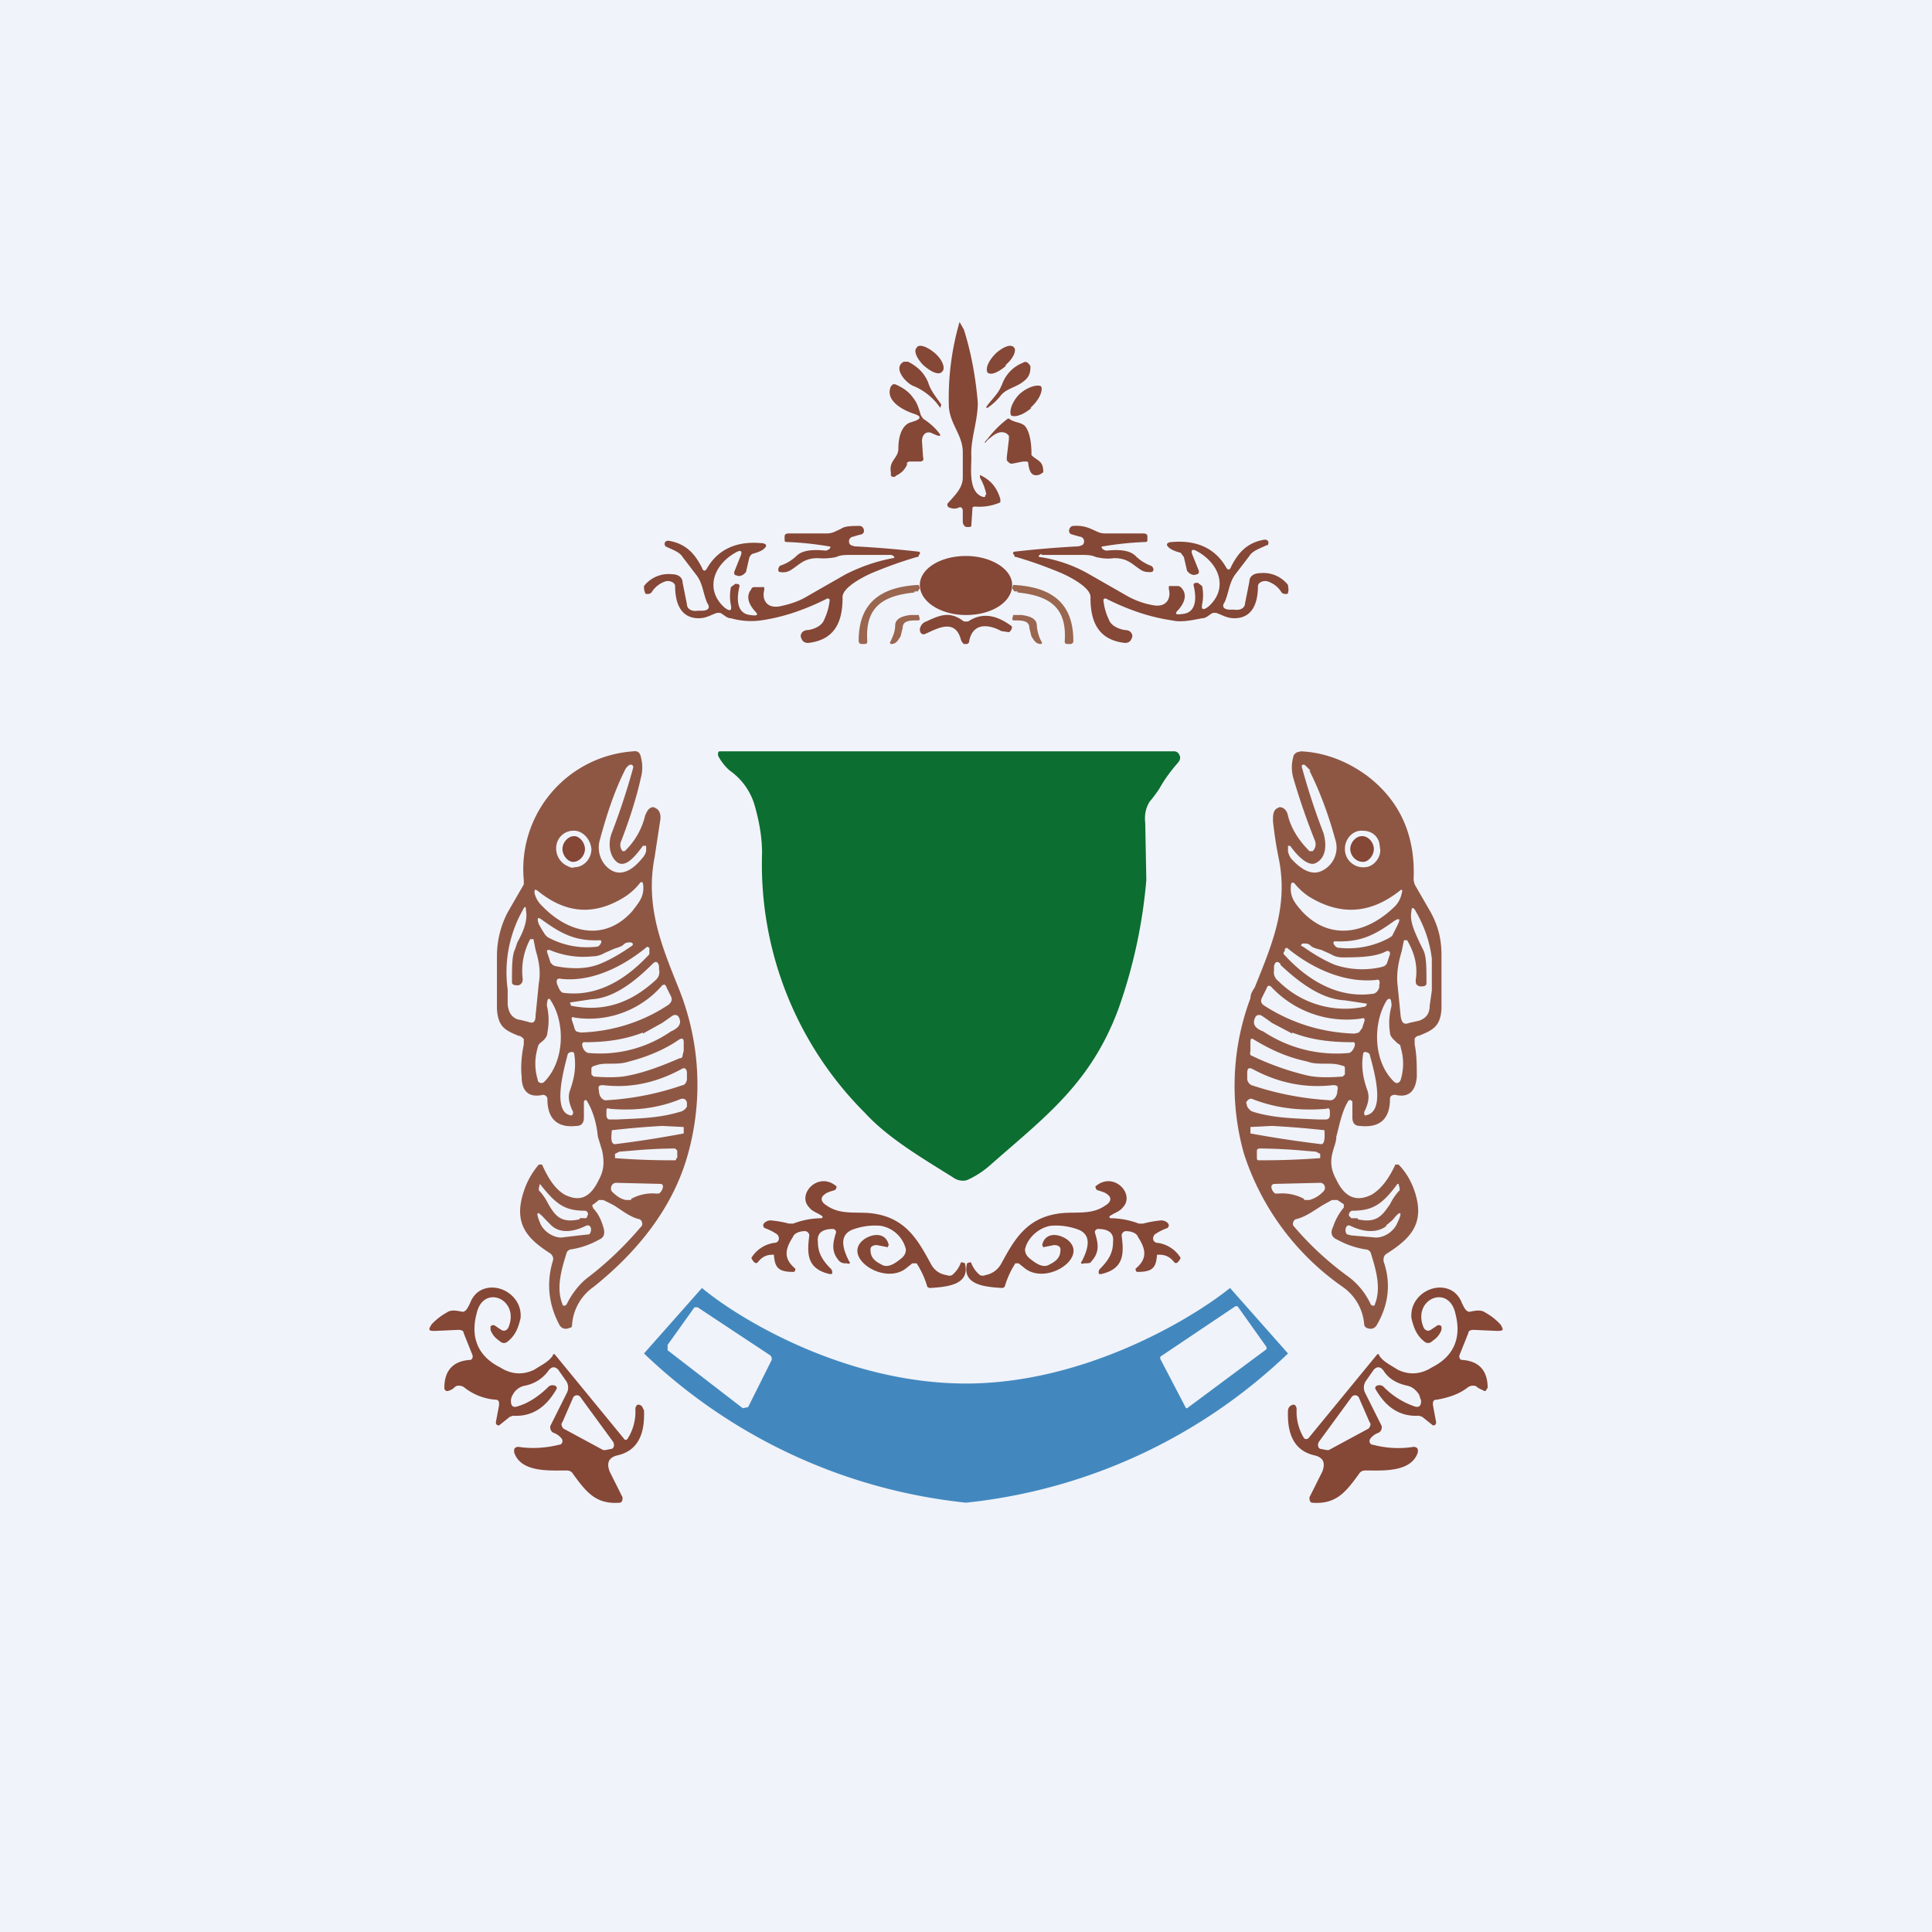
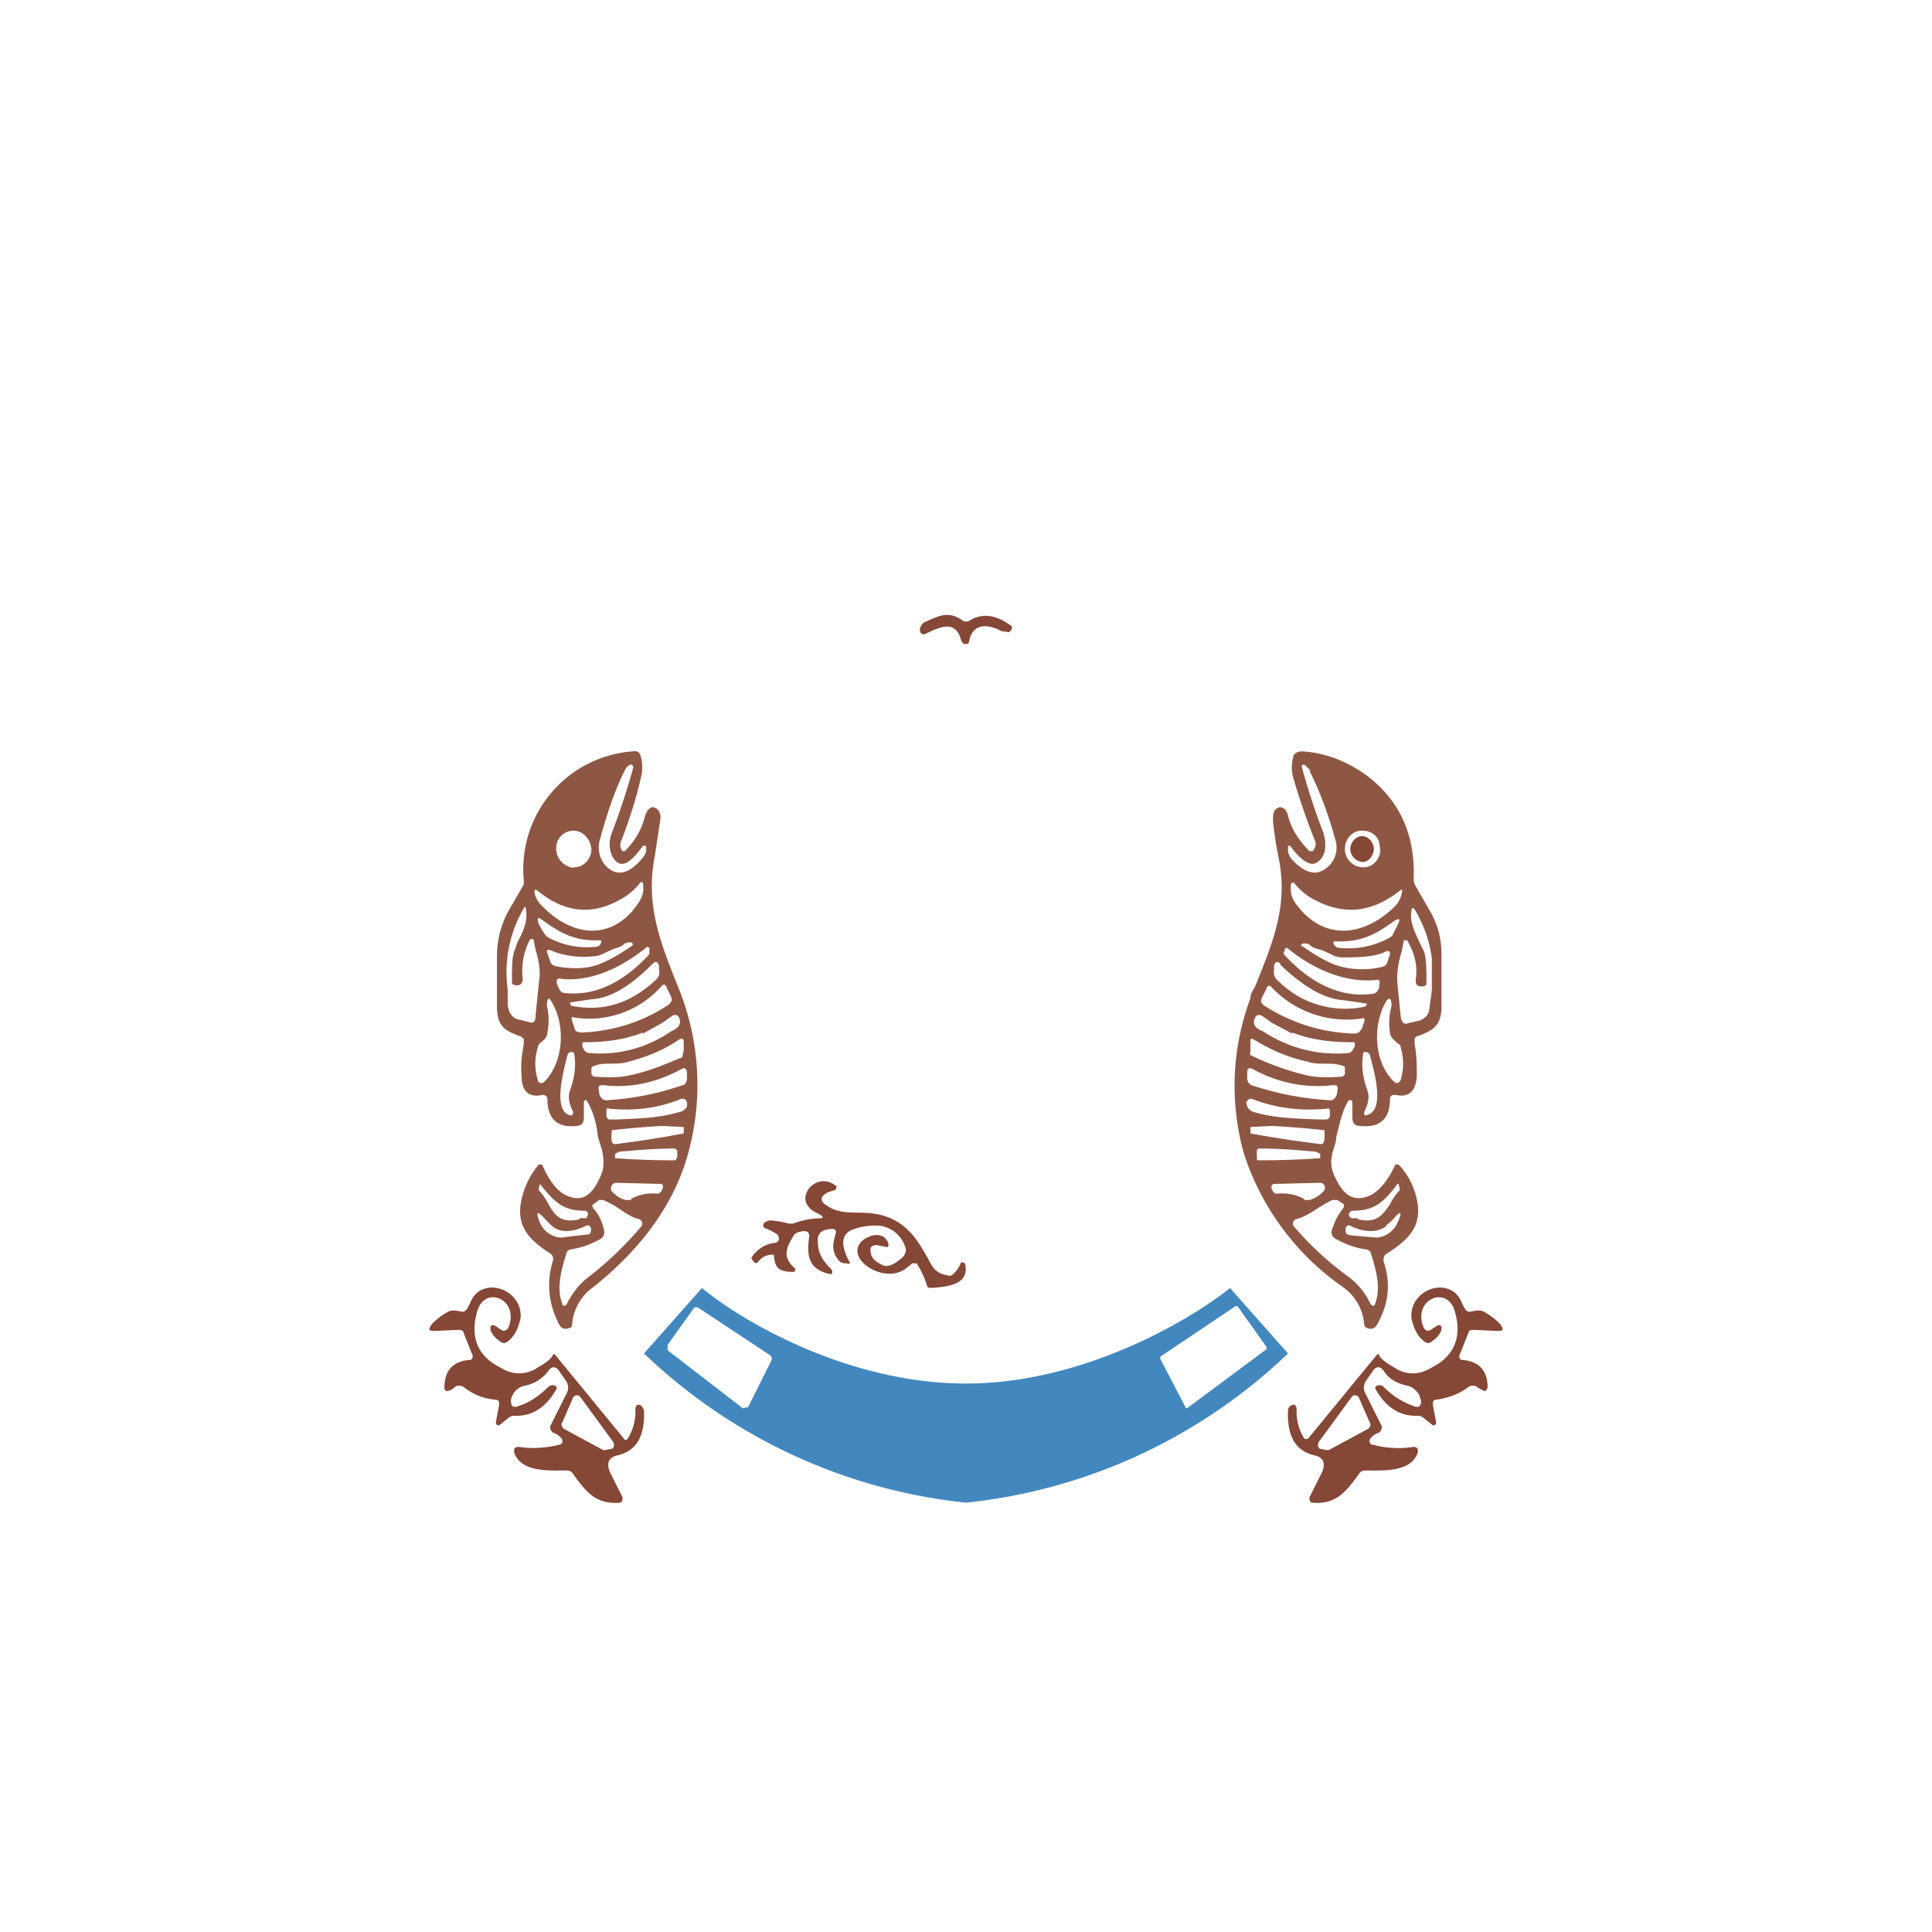
<svg xmlns="http://www.w3.org/2000/svg" width="18" height="18" viewBox="0 0 18 18">
-   <path fill="#F0F3FA" d="M0 0h18v18H0z" />
+   <path fill="#F0F3FA" d="M0 0h18H0z" />
  <path d="M7.06 11.76c-.02.02-.04 0-.06-.04a.3.3 0 0 1 .21-.14c.05 0 .06-.05.03-.08a.5.5 0 0 0-.12-.06l-.01-.02c0-.03.04-.05.07-.05a1 1 0 0 1 .17.03h.04a.75.75 0 0 1 .26-.05c.01 0 .02-.01.01-.02-.04-.03-.09-.04-.12-.08-.12-.12.08-.34.25-.2.01 0 0 .04-.02.04-.03.01-.07.02-.09.04-.04.03-.03.07.02.1.14.1.3.05.46.08.29.05.4.26.51.46.03.06.08.1.15.11a.06.06 0 0 0 .05 0 .27.27 0 0 0 .08-.11c0-.02.04 0 .04 0 .05.2-.16.22-.33.23l-.02-.01a.82.82 0 0 0-.1-.22H8.5l-.05.04c-.21.18-.63-.11-.39-.27.1-.06.2-.04.22.06l-.01.02-.1-.02c-.03 0-.06.01-.06.04 0 .06.02.1.1.14.06.04.13-.01.18-.05.04-.03.05-.06.05-.09a.29.29 0 0 0-.24-.22.6.6 0 0 0-.24.03c-.16.05-.1.2-.05.3.02.02 0 .03-.02.02h-.01a.08.08 0 0 1-.06-.02c-.08-.09-.06-.17-.03-.27 0-.01-.01-.03-.03-.03-.1 0-.15.04-.14.12 0 .1.04.17.12.25.01.01.02.03.01.05h-.02c-.22-.05-.21-.2-.19-.36 0-.02-.02-.04-.04-.04-.05 0-.1.02-.11.05-.07.11-.1.2.02.3 0 .01 0 .03-.02.03-.15 0-.17-.05-.18-.16H7.2c-.06 0-.1.02-.14.07Z" fill="#854736" />
-   <path d="M10.94 11.76c.02.02.04 0 .06-.04a.3.3 0 0 0-.21-.14c-.05 0-.06-.05-.03-.08a.5.5 0 0 1 .12-.06l.01-.02c0-.03-.04-.05-.07-.05a1 1 0 0 0-.17.03h-.04a.75.75 0 0 0-.26-.05c-.01 0-.02-.01-.01-.02.04-.03.09-.04.12-.08.12-.12-.08-.34-.25-.2-.01 0 0 .04.02.04.03.01.07.02.09.04.04.03.03.07-.02.1-.14.1-.3.05-.46.08-.29.05-.4.26-.51.46a.21.21 0 0 1-.15.11.06.06 0 0 1-.05 0 .27.27 0 0 1-.08-.11c0-.02-.04 0-.04 0-.05.2.16.22.33.23l.02-.01a.82.82 0 0 1 .1-.22h.03l.05.04c.21.18.63-.11.39-.27-.1-.06-.2-.04-.22.06l.01.02.1-.02c.03 0 .06.01.06.04 0 .06-.02.1-.1.14-.06.04-.13-.01-.18-.05-.04-.03-.05-.06-.05-.09.02-.1.12-.2.24-.22a.6.6 0 0 1 .24.03c.16.05.1.2.05.3-.02.02 0 .03.02.02h.01c.03 0 .05 0 .06-.02.08-.09.06-.17.03-.27 0-.01.01-.03.03-.03.1 0 .15.04.14.12 0 .1-.04.17-.12.25-.01.01-.02.03-.01.05h.02c.22-.05.21-.2.19-.36 0-.02.02-.04.04-.04.05 0 .1.02.11.05.07.11.1.2-.02.3 0 .01 0 .03.02.03.15 0 .17-.05.18-.16h.02c.06 0 .1.02.14.07ZM9.19 4.61a.5.5 0 0 0-.06-.16c0-.02 0-.03.01-.02.1.05.15.12.18.22v.03a.48.48 0 0 1-.23.04c-.02 0-.03 0-.03.02l-.01.15c0 .01 0 .02-.02.02H9c-.02-.01-.03-.03-.03-.05v-.11l-.01-.02a.03.03 0 0 0-.03 0 .1.1 0 0 1-.08 0c-.02 0-.03-.03-.02-.04.06-.07.14-.14.14-.24v-.24c0-.16-.13-.27-.13-.44a2.53 2.53 0 0 1 .1-.77l.04.07c.07.22.11.45.13.68 0 .18-.07.34-.06.51 0 .11-.03.33.11.37.02 0 .02 0 .02-.02ZM8.6 3.4c.08.07.15.1.18.06.03-.03 0-.11-.07-.17-.07-.06-.15-.09-.17-.05-.03.03 0 .1.07.17ZM9.37 3.4c.07-.06.1-.13.08-.16-.03-.04-.1-.01-.17.05-.07.07-.1.14-.08.18.03.03.1 0 .17-.06ZM8.65 3.57c.02.07.08.14.12.2l-.01.03a.56.56 0 0 0-.24-.2c-.07-.02-.21-.17-.1-.23h.04c.1.05.16.12.19.2ZM9.33 3.6c.03-.1.1-.18.2-.22.03-.02.05 0 .07.03v.02c0 .05-.02.09-.06.12-.07.06-.17.07-.22.14a.53.53 0 0 1-.12.11h-.01v-.01c.04-.06.12-.13.14-.2ZM8.76 4.06h-.02a1.4 1.4 0 0 1-.05-.02c-.05-.03-.1 0-.1.07l.01.15a.04.04 0 0 1 0 .03l-.02.01h-.11l-.02.01v.02a.19.19 0 0 1-.1.1.03.03 0 0 1-.05 0V4.4c-.02-.11.07-.13.07-.22s.02-.2.1-.24l.06-.02c.05-.02.05-.04 0-.06-.1-.03-.29-.12-.23-.26l.02-.02h.02c.07.03.13.07.17.13.04.05.05.1.07.16l.02.03c.06.04.12.09.16.15ZM9.6 3.8c.08-.07.12-.16.1-.2-.03-.02-.12 0-.2.07-.07.07-.1.16-.08.2.03.02.11 0 .19-.07Z" fill="#854736" />
-   <path d="m9.53 4.3-.1.02a.04.04 0 0 1-.03-.01l-.02-.02v-.03l.02-.17v-.03l-.02-.02c-.07-.04-.13.02-.18.06-.03.04-.04.03 0-.01a.98.98 0 0 1 .19-.19h.01c.05.04.11.03.15.07.05.06.06.18.06.26v.01l.01.01c.06.05.1.05.1.15l-.03.02c-.08.03-.1-.03-.11-.1 0-.01 0-.02-.02-.02h-.03ZM8.3 5.17h-.37c-.05 0-.1 0-.14.02a.57.57 0 0 1-.17.01c-.13 0-.17.06-.25.11a.14.14 0 0 1-.1.02c-.03 0-.02-.05 0-.06a.4.4 0 0 0 .15-.09c.06-.06.17-.06.27-.05.03 0 .07-.04.03-.04a3 3 0 0 0-.38-.04c-.02 0-.03 0-.03-.02V5c0-.02.01-.03.04-.03h.35c.06 0 .08-.02.13-.04.04-.03.1-.03.18-.03.04 0 .06.07.01.08a.59.59 0 0 0-.07.02c-.02 0-.04.02-.04.04 0 .01 0 .03.02.04l.03.01a9.5 9.5 0 0 1 .6.05c.01 0 .02.02 0 .03 0 .01 0 .02-.02.02-.17.05-.3.1-.42.15-.09.04-.28.14-.27.23 0 .19-.05.39-.32.42-.05 0-.06-.03-.07-.06 0-.03.02-.06.07-.06.06-.01.13-.04.15-.1a.54.54 0 0 0 .05-.18c0-.01-.02-.02-.03-.01-.2.1-.4.17-.61.2a.68.68 0 0 1-.28-.02c-.04 0-.06-.03-.1-.05h-.03c-.06.02-.1.05-.17.05-.19 0-.22-.18-.22-.3 0-.03-.05-.06-.1-.04a.24.24 0 0 0-.12.1c-.01.01-.03.02-.06.01v-.01C6 5.5 6 5.48 6 5.46a.29.29 0 0 1 .26-.11c.06 0 .1.03.1.08l.04.2c0 .04.04.07.1.06h.04c.06 0 .08-.03.05-.07-.04-.09-.04-.18-.1-.26l-.13-.17c-.03-.05-.1-.07-.16-.1H6.2c-.02-.03 0-.06.04-.05.16.03.24.13.3.25.01.03.03.04.05 0 .1-.17.27-.25.5-.23.04 0 .06.02.04.04-.02.03-.08.05-.12.06a.07.07 0 0 0-.03.04l-.03.13-.02.02c-.03.02-.05.02-.07.01-.02 0-.02-.02-.02-.03l.06-.15c.02-.05 0-.06-.05-.03-.21.12-.28.35-.1.51.05.04.07.03.06-.02a.42.42 0 0 1 0-.17l.04-.03c.02 0 .04 0 .04.02-.04.17 0 .26.1.27.07.01.08 0 .04-.04-.06-.07-.08-.14-.03-.2 0-.01.01-.02.03-.02h.09v.03c-.02.07.01.17.14.15.1-.02.19-.05.27-.1l.35-.2c.14-.07.28-.12.44-.15.03 0 0-.03-.02-.03ZM9.7 5.17h.37c.05 0 .1 0 .14.02.05.01.1.02.17.01.13 0 .17.06.25.11.03.02.06.02.09.02.04 0 .03-.05 0-.06a.4.4 0 0 1-.14-.09c-.06-.06-.17-.06-.27-.05-.03 0-.07-.04-.03-.04a3 3 0 0 1 .38-.04c.02 0 .03 0 .03-.02V5c0-.02-.01-.03-.04-.03h-.35c-.06 0-.08-.02-.13-.04A.33.33 0 0 0 10 4.9c-.04 0-.06.07-.01.08l.07.02c.02 0 .04.02.04.04 0 .01 0 .03-.02.04l-.03.01a9.5 9.5 0 0 0-.6.05c-.01 0-.02.02 0 .03 0 .01 0 .02.02.02.17.05.3.1.42.15.09.04.28.14.27.23 0 .19.05.39.32.42.05 0 .06-.03.07-.06 0-.03-.02-.06-.07-.06-.06-.01-.13-.04-.15-.1a.54.54 0 0 1-.05-.18c0-.01.02-.02.03-.01.2.1.4.17.61.2.08.02.18 0 .28-.02.04 0 .06-.03.1-.05h.03c.06.02.1.05.17.05.19 0 .22-.18.22-.3 0-.03.05-.06.1-.04.05.02.09.05.12.1.01.01.03.02.06.01v-.01c.01-.03 0-.05 0-.07a.29.29 0 0 0-.26-.11c-.06 0-.1.03-.1.08l-.04.2c0 .04-.04.07-.1.06h-.04c-.06 0-.08-.03-.05-.07.04-.09.04-.18.1-.26l.13-.17c.03-.05.1-.07.16-.1h.01c.02-.03 0-.06-.04-.05-.16.03-.24.13-.3.25-.01.03-.03.04-.05 0-.1-.17-.27-.25-.5-.23-.04 0-.06.02-.04.04.02.03.08.05.12.06l.03.04.03.13.02.02c.03.02.05.02.07.01.02 0 .02-.02.02-.03l-.06-.15c-.02-.05 0-.06.05-.03.21.12.28.35.1.51-.05.04-.07.03-.06-.02a.42.42 0 0 0 0-.17l-.04-.03c-.02 0-.04 0-.04.02.04.17 0 .26-.1.27-.07.01-.08 0-.04-.04.06-.07.08-.14.03-.2a.06.06 0 0 0-.03-.02h-.09v.03c.02.07-.01.17-.14.15a.77.77 0 0 1-.27-.1l-.35-.2a1.32 1.32 0 0 0-.44-.15c-.03 0 0-.03.02-.03ZM9 5.73c.24 0 .43-.12.43-.28 0-.15-.2-.27-.43-.27-.24 0-.43.12-.43.27 0 .16.2.28.43.28Z" fill="#854736" />
-   <path d="M8.52 5.52c-.3.03-.46.14-.44.45 0 .02 0 .03-.03.03h-.02C8.01 6 8 5.99 8 5.97c0-.35.2-.5.55-.52h.01l.01.03-.02.03h-.03ZM9.48 5.52c.3.03.46.14.44.45 0 .02 0 .03.03.03h.02c.02 0 .03-.01.03-.03 0-.35-.2-.5-.55-.52h-.01l-.01.03.02.03h.03ZM8.53 5.73h.03l.01.04-.01.01c-.08 0-.15 0-.15.07l-.02.08-.02.03c-.02.03-.04.04-.07.04l-.01-.01c.03-.06.05-.11.05-.16 0-.07.07-.09.14-.1h.05ZM9.47 5.73h-.03l-.01.04.01.01c.08 0 .15 0 .15.07l.02.08.02.03c.02.03.04.04.07.04l.01-.01a.37.37 0 0 1-.05-.16c0-.07-.07-.09-.14-.1h-.05Z" fill="#9A664F" />
  <path d="M9.42 5.83c.02.01 0 .05-.02.06l-.07-.01c-.09-.05-.26-.1-.3.09 0 .01 0 .02-.02.03h-.03a.09.09 0 0 1-.03-.05c-.06-.2-.24-.08-.34-.04-.03 0-.04-.02-.04-.05.01-.04.03-.06.06-.07.13-.06.22-.1.35 0h.04c.12-.08.25-.07.4.04ZM4.4 12.62l-.08-.2c0-.02-.02-.03-.05-.03l-.22.01c-.06 0-.06-.01-.03-.06a.56.56 0 0 1 .14-.11c.04-.03.09-.02.14-.01.04.01.06-.04.08-.08a.24.24 0 0 1 .07-.1c.16-.12.42.02.4.24-.02.09-.05.16-.11.21-.03.03-.06.03-.09 0a.2.2 0 0 1-.08-.1v-.03c0-.01.03-.02.04-.01l.06.04c.03.02.06 0 .07-.03.1-.26-.24-.4-.3-.12-.06.23.02.4.22.5.11.07.22.07.32.02.06-.04.13-.07.17-.13 0-.01.01-.02.02-.01l.64.78c.01.02.03.02.04 0a.47.47 0 0 0 .07-.23v-.05c.01-.04.03-.04.06-.02l.02.04c.01.24-.07.38-.25.42-.08.02-.1.07-.07.15l.12.24c0 .02 0 .04-.02.05-.23.02-.32-.1-.45-.28-.02-.02-.04-.02-.06-.02-.15 0-.42.02-.48-.17v-.02c0-.02.02-.03.04-.03.13.02.26.01.38-.02.03 0 .04-.04.02-.06a.16.16 0 0 0-.07-.05c-.03-.01-.04-.05-.03-.07l.15-.3a.11.11 0 0 0-.01-.12l-.07-.1c-.03-.03-.06-.03-.09.01a.35.35 0 0 1-.22.14.16.16 0 0 0-.11.08.12.12 0 0 0-.02.06c0 .05.02.07.07.05.1-.03.2-.1.28-.18.03-.03.1-.01.07.03-.1.17-.23.25-.4.24l-.03.01-.1.08c-.01 0-.03 0-.03-.03l.03-.16c0-.03 0-.05-.04-.05a.53.53 0 0 1-.28-.11.08.08 0 0 0-.05-.02c-.02 0-.03 0-.05.02a.13.13 0 0 1-.06.03h-.01a.03.03 0 0 1-.02-.03c0-.16.08-.25.24-.26.02 0 .03-.03.02-.05Zm.85.69.37.2h.02l.05-.01c.03 0 .04-.04.02-.07l-.3-.41a.04.04 0 0 0-.07 0l-.1.23c-.02.02 0 .05.01.06ZM13.6 12.62l.08-.2c0-.02.02-.03.05-.03l.22.01c.06 0 .06-.01.03-.06a.56.56 0 0 0-.14-.11c-.04-.03-.09-.02-.14-.01-.04.01-.06-.04-.08-.08a.24.24 0 0 0-.07-.1c-.16-.12-.42.02-.4.24.02.09.05.16.11.21.03.03.06.03.09 0a.2.2 0 0 0 .08-.1v-.03c0-.01-.03-.02-.04-.01l-.06.04c-.03.02-.06 0-.07-.03-.1-.26.24-.4.3-.12.06.23-.02.4-.22.5-.11.07-.22.07-.32.02-.06-.04-.13-.07-.17-.13 0-.01-.01-.02-.02-.01l-.64.78a.03.03 0 0 1-.04 0 .47.47 0 0 1-.07-.23v-.05c-.01-.04-.03-.04-.06-.02a.06.06 0 0 0-.02.04c-.01.24.07.38.25.42.08.02.1.07.07.15l-.12.24c0 .02 0 .04.02.05.23.02.32-.1.45-.28.02-.02.04-.02.06-.02.15 0 .42.02.48-.17v-.02c0-.02-.02-.03-.04-.03a.91.91 0 0 1-.38-.02c-.03 0-.04-.04-.02-.06a.16.16 0 0 1 .07-.05c.03-.01.04-.05.03-.07l-.15-.3a.11.11 0 0 1 .01-.12l.07-.1c.03-.03.06-.03.09.01.05.08.13.12.22.14.05.01.08.04.11.08l.02.06c0 .05-.02.07-.07.05a.74.74 0 0 1-.28-.18c-.03-.03-.1-.01-.07.03.1.17.23.25.4.24l.03.01.1.08c.01 0 .03 0 .03-.03l-.03-.16c0-.03 0-.05.04-.05.11-.02.2-.05.28-.11a.08.08 0 0 1 .05-.02c.02 0 .03 0 .05.02l.06.03h.01l.02-.03c0-.16-.08-.25-.24-.26-.02 0-.03-.03-.02-.05Zm-.85.69-.37.2h-.02l-.05-.01c-.03 0-.04-.04-.02-.07l.3-.41a.04.04 0 0 1 .07 0l.1.23c.02.02 0 .05-.01.06Z" fill="#854736" />
  <path fill-rule="evenodd" d="M5.44 10.4v-.13c0-.02.02-.03.03-.01.06.1.09.22.1.33l.04.13c.02.1.02.18-.03.27-.08.17-.18.21-.32.14-.1-.06-.16-.17-.21-.28h-.03a.73.73 0 0 0-.14.25c-.1.3.03.44.25.58.02.02.03.04.02.07-.06.2-.04.4.06.59.02.04.06.05.1.03.02 0 .02-.02.02-.03a.47.47 0 0 1 .2-.35c.4-.32.74-.73.88-1.24a2.4 2.4 0 0 0-.09-1.55c-.16-.4-.31-.76-.22-1.22l.05-.33c.01-.05 0-.1-.04-.12l-.02-.01c-.04 0-.06.03-.08.08a.67.67 0 0 1-.19.33H5.8a.09.09 0 0 1-.01-.1c.08-.21.14-.4.18-.58a.37.37 0 0 0 0-.2.07.07 0 0 0-.02-.04A.06.06 0 0 0 5.9 7a1.1 1.1 0 0 0-1.02 1.2v.04l-.15.26a.88.88 0 0 0-.1.4v.5c.01.17.08.2.2.25.02 0 .04.02.05.03v.05c-.02.1-.03.2-.02.3 0 .14.07.2.2.17.01 0 .04.01.04.04 0 .19.1.27.27.25.05 0 .07-.03.07-.08Zm.38-3.22c-.1.2-.17.42-.23.64-.04.13.03.26.13.3.08.03.17-.01.26-.12a.16.16 0 0 0 .04-.07v-.05h-.03c-.1.14-.17.19-.23.16-.08-.05-.1-.18-.06-.28a6.48 6.48 0 0 0 .2-.61c0-.03-.03-.03-.04-.02a.11.11 0 0 0-.04.05Zm-.31.73c-.01-.1-.09-.18-.18-.17a.16.16 0 0 0-.14.11.18.18 0 0 0 .1.22c.02.01.04.02.06.01.09 0 .16-.08.16-.17Zm.38.58c-.26.29-.6.2-.84-.05a.24.24 0 0 1-.07-.12c0-.03 0-.04.03-.02.27.22.54.23.82.05a.6.6 0 0 0 .13-.12c.01-.02.03-.01.03 0 .02.12-.04.18-.1.26ZM4.84 9.5l.08.02c.05.02.07 0 .07-.06l.03-.3c.02-.11 0-.21-.03-.31l-.02-.1h-.03a.62.62 0 0 0-.07.37c0 .03-.01.05-.04.06-.03 0-.06 0-.06-.03 0-.15 0-.25.03-.31l.02-.06c.05-.09.1-.2.08-.3 0-.04-.01-.04-.03 0a1.18 1.18 0 0 0-.14.74v.14c.01.08.04.12.1.14Zm.75-.74c.03 0 0 .06-.03.06a.76.76 0 0 1-.46-.09l-.02-.02a1.2 1.2 0 0 1-.06-.1c-.02-.06-.01-.07.03-.04.18.13.31.2.54.19Zm.29.02c-.03 0-.05 0-.07.02-.02.02-.06.03-.09.04l-.09.04a.22.22 0 0 1-.11.03.8.8 0 0 1-.4-.06c-.02 0-.03 0-.02.03l.03.09.02.02.02.01c.15.03.3.03.42-.02.1-.04.2-.1.3-.17.01-.01.01-.02-.01-.03Zm-.65.34c.28.03.57-.11.8-.3l.02.01v.06c-.22.24-.49.4-.8.36-.02 0-.04-.03-.05-.06l-.01-.02c-.01-.04 0-.06.04-.05Zm.85-.14c-.16.16-.36.32-.57.33l-.2.03.01.03c.3.06.55-.02.79-.24a.1.1 0 0 0 .03-.1V9c-.01-.04-.03-.05-.06-.02Zm.15.38c-.24.16-.52.25-.82.26l-.04-.01a.07.07 0 0 1-.02-.04l-.02-.06c-.01-.03 0-.04.02-.03a.9.9 0 0 0 .82-.3c.02-.01.03-.01.04.02l.04.08c.02.04 0 .06-.02.08ZM5.1 9.33a.1.1 0 0 0 0 .06.6.6 0 0 1 0 .23c0 .04-.03.07-.07.1a.07.07 0 0 0-.02.04c-.03.1-.03.2 0 .3 0 .03.04.04.06.02.19-.19.2-.55.06-.76-.01-.02-.02-.02-.03 0Zm.89.3.18-.1.1-.07c.03-.01.05 0 .06.03.02.05-.01.09-.08.12a1.16 1.16 0 0 1-.77.2c-.05-.01-.08-.11-.03-.1.18 0 .36-.02.54-.09Zm-.3.28c-.06 0-.1 0-.15.02a.04.04 0 0 0-.03.02v.06l.02.02c.13.01.24.01.33-.01.15-.03.31-.09.47-.16.02 0 .03-.01.03-.03l.01-.04v-.08c0-.04-.02-.04-.05-.02-.13.09-.3.16-.46.2-.06.02-.12.02-.18.02Zm-.38.25c-.02.06-.01.12.03.2 0 .02-.01.04-.03.03-.17-.04-.05-.45-.02-.57.01-.02.06-.03.06 0 .02.12 0 .23-.04.34Zm.35.09a2.6 2.6 0 0 0 .7-.14c.02 0 .04-.03.04-.06V10c0-.04-.02-.06-.05-.04-.24.13-.48.18-.73.15-.04 0-.05.01-.04.05 0 .05.03.1.08.09Zm.67.11c-.2.06-.39.06-.58.07h-.07c-.02 0-.03-.02-.03-.04v-.03c0-.03 0-.04.03-.03.22.02.44 0 .66-.09.03-.01.05 0 .06.03v.04a.1.1 0 0 1-.07.05Zm-.63.17c0 .03-.02.13.03.13a10.02 10.02 0 0 0 .64-.1v-.06l-.2-.01a8.03 8.03 0 0 0-.47.04Zm.6.26c0 .02 0 .02-.02.02a6.62 6.62 0 0 1-.55-.02v-.04l.04-.02.12-.01a4.82 4.82 0 0 1 .4-.02l.02.02v.07Zm-.42.38a.41.41 0 0 1 .23-.05h.03c.03-.02.06-.09.01-.09l-.41-.01c-.04 0-.06.05-.04.08.04.04.08.07.13.08h.05Zm-.48.19c-.18.04-.23-.04-.29-.14-.02-.04-.05-.09-.09-.13v-.02l.01-.04c.15.19.23.25.42.25.02 0 .04.03.02.05 0 .01 0 .02-.02.02a.4.4 0 0 0-.05 0Zm.12-.11c.05.05.08.11.1.18.02.06.01.1-.04.12a.76.76 0 0 1-.26.09.05.05 0 0 0-.04.03c-.05.16-.1.33-.04.48 0 .02.03.02.04 0 .05-.1.12-.19.2-.25.17-.13.34-.29.5-.48.01-.02 0-.05-.02-.06-.09-.02-.16-.08-.24-.13a2.46 2.46 0 0 0-.1-.05h-.04l-.05.04c-.01 0-.02.02 0 .03Zm-.38.17c.09.08.22.05.32 0 .05-.02.06.05.03.08a11.88 11.88 0 0 0-.26.03c-.08 0-.17-.06-.2-.14-.04-.1-.03-.12.05-.03l.06.06Z" fill="#8E5744" />
-   <path d="M5.34 8.03c.06 0 .11-.06.11-.12s-.05-.12-.1-.12c-.06 0-.11.06-.11.12s.05.12.1.12Z" fill="#854736" />
  <path fill-rule="evenodd" d="M12.6 10.4v-.13c0-.02-.03-.03-.04-.01-.06.1-.08.22-.11.33 0 .05-.02.09-.03.13-.03.1-.02.18.03.27.08.17.19.21.33.14.1-.06.17-.17.22-.28h.03c.07.07.12.16.15.25.1.3-.04.44-.26.58-.03.02-.03.04-.03.07.07.2.05.4-.06.59-.02.04-.06.05-.1.03a.04.04 0 0 1-.02-.03.47.47 0 0 0-.2-.35 2.42 2.42 0 0 1-.92-1.24 2.33 2.33 0 0 1 .06-1.45c0-.04.02-.07.04-.1.16-.4.32-.76.22-1.22a3.69 3.69 0 0 1-.05-.33c0-.05 0-.1.04-.12l.02-.01c.04 0 .07.03.08.08.03.12.1.23.2.33h.03a.09.09 0 0 0 .02-.1 6.4 6.4 0 0 1-.2-.58.36.36 0 0 1 0-.2c0-.02.02-.03.03-.04l.04-.01c.22.01.43.09.62.23.3.23.45.55.43.97l.01.04.15.26c.07.13.1.25.1.4v.5c-.01.17-.09.2-.21.25-.02 0-.04.02-.04.03v.05c.02.1.02.2.02.3-.01.14-.08.2-.2.17-.03 0-.05.01-.05.04 0 .19-.1.27-.28.25-.05 0-.07-.03-.07-.08Zm-.4-3.22c.1.2.18.42.24.64a.24.24 0 0 1-.14.3c-.08.03-.17-.01-.27-.12a.16.16 0 0 1-.03-.07v-.05h.02c.1.14.19.19.24.16.1-.05.1-.18.07-.28a6.32 6.32 0 0 1-.2-.61c-.01-.03.02-.03.03-.02l.05.05Zm.33.73c0-.1.08-.18.17-.17.07 0 .13.04.15.11l.01.07c0 .07-.05.13-.1.15a.16.16 0 0 1-.07.01.17.17 0 0 1-.16-.17Zm-.4.58c.27.29.62.2.87-.05a.24.24 0 0 0 .06-.12c.01-.03 0-.04-.02-.02-.28.22-.56.23-.85.05a.62.62 0 0 1-.13-.12.02.02 0 0 0-.03 0c-.02.12.03.18.1.26Zm1.09 1.02-.09.02c-.05.02-.07 0-.08-.06l-.03-.3c-.01-.11.01-.21.04-.31l.02-.1h.03c.07.12.1.24.08.37 0 .03 0 .05.04.06.03 0 .06 0 .06-.03 0-.15 0-.25-.03-.31l-.03-.06c-.04-.09-.1-.2-.08-.3 0-.04.02-.04.04 0 .08.14.13.28.15.44v.3l-.02.14c0 .08-.04.12-.1.14Zm-.78-.74c-.04 0 0 .06.03.06a.8.8 0 0 0 .47-.09l.03-.02.05-.1c.03-.06.02-.07-.03-.04-.18.13-.31.2-.55.19Zm-.3.02c.03 0 .05 0 .07.02.02.02.06.03.1.04l.09.04c.03.02.07.03.11.03.19 0 .32-.01.41-.06.02 0 .03 0 .03.03l-.03.09-.02.02-.03.01a.8.8 0 0 1-.43-.02c-.1-.04-.2-.1-.3-.17-.03-.01-.02-.02 0-.03Zm.68.34c-.3.03-.6-.11-.83-.3l-.02.01v.02c-.02.02-.01.03 0 .04.22.24.5.4.81.36.04 0 .06-.03.07-.06v-.02c.01-.04 0-.06-.03-.05Zm-.89-.14c.17.16.38.32.6.33l.2.03c.01 0 0 .03-.02.03a.88.88 0 0 1-.8-.24.1.1 0 0 1-.04-.1V9c.01-.04.03-.05.06-.02Zm-.15.38c.25.16.53.25.84.26l.04-.01.03-.04.02-.06c.01-.03 0-.04-.03-.03a.96.96 0 0 1-.84-.3c-.02-.01-.03-.01-.04.02l-.04.08c-.02.04-.01.06.02.08Zm1.18-.04a.1.1 0 0 1 0 .06.59.59 0 0 0-.01.23c0 .04.04.07.07.1.02.01.03.02.03.04.03.1.03.2 0 .3-.01.03-.04.04-.06.02-.2-.19-.2-.55-.07-.76.02-.02.03-.02.04 0Zm-.92.3-.19-.1a1.8 1.8 0 0 0-.1-.07c-.03-.01-.05 0-.06.03-.02.05 0 .09.08.12a1.23 1.23 0 0 0 .8.2c.04-.01.08-.11.03-.1-.2 0-.38-.02-.56-.09Zm.31.28c.06 0 .1 0 .16.02 0 0 .02 0 .02.02v.06l-.02.02c-.13.01-.24.01-.33-.01a2.55 2.55 0 0 1-.53-.19.07.07 0 0 1 0-.04v-.08c0-.04.01-.04.04-.02.15.09.3.16.49.2.05.02.11.02.17.02Zm.39.25c.02.06.01.12-.03.2 0 .02 0 .04.02.03.19-.04.06-.45.03-.57-.02-.02-.06-.03-.06 0-.02.12 0 .23.04.34Zm-.36.09a2.77 2.77 0 0 1-.72-.14.07.07 0 0 1-.04-.06V10c0-.04.01-.06.05-.04.24.13.49.18.75.15.04 0 .05.01.04.05 0 .05-.03.1-.08.09Zm-.7.11c.2.06.4.06.6.07h.07c.03 0 .04-.02.04-.04v-.03c0-.03-.01-.04-.03-.03-.23.02-.46 0-.69-.09-.02-.01-.04 0-.06.03l.01.04c.02.03.04.05.07.05Zm.66.17c0 .03.01.13-.03.13a10.67 10.67 0 0 1-.66-.1v-.06l.2-.01a8.55 8.55 0 0 1 .49.04Zm-.63.26c0 .02.01.02.02.02a7.05 7.05 0 0 0 .57-.02v-.04l-.04-.02-.12-.01a5.14 5.14 0 0 0-.4-.02c-.02 0-.03.01-.03.02v.07Zm.44.38a.43.43 0 0 0-.24-.05h-.03c-.03-.02-.06-.09 0-.09l.42-.01c.04 0 .06.05.03.08a.28.28 0 0 1-.13.08h-.05Zm.5.19c.18.04.23-.04.3-.14.02-.04.05-.09.09-.13v-.02l-.01-.04h-.01c-.14.19-.23.25-.42.25-.02 0-.04.03-.03.05l.02.02h.06Zm-.13-.11a.55.55 0 0 0-.1.18c-.03.06-.01.1.04.12a.8.8 0 0 0 .26.09c.02 0 .04.01.05.03.05.16.1.33.04.48 0 .02-.03.02-.04 0a.68.68 0 0 0-.2-.25 2.9 2.9 0 0 1-.52-.48c-.01-.02 0-.05.02-.06.09-.02.17-.08.25-.13l.09-.05h.05l.06.04v.03Zm.4.17c-.1.08-.24.05-.34 0-.04-.02-.06.05-.03.08l.04.01.23.02c.08 0 .17-.06.2-.14.05-.1.03-.12-.04-.03a.83.83 0 0 1-.07.06Z" fill="#8E5744" />
  <path d="M12.7 8.03c-.07 0-.12-.06-.12-.12s.05-.12.11-.12.11.06.11.12-.05.12-.1.12Z" fill="#854736" />
-   <path d="M10.68 8.2a4.8 4.8 0 0 1-.26 1.2c-.26.7-.69 1.01-1.2 1.46a.84.84 0 0 1-.2.13c-.04.02-.1.01-.14-.02-.27-.17-.6-.36-.82-.6a3.27 3.27 0 0 1-.96-2.42c0-.16-.03-.31-.07-.45a.6.6 0 0 0-.23-.32.47.47 0 0 1-.11-.14v-.01c0-.02 0-.03.02-.03h4.23a.05.05 0 0 1 .04.02c.02.03.02.05 0 .08-.07.08-.13.16-.18.25a1.3 1.3 0 0 1-.09.12c-.03.05-.05.11-.04.2l.01.53Z" fill="#0C6E30" />
  <path fill-rule="evenodd" d="M6.54 12c.36.3 1.35.89 2.46.89 1.1 0 2.1-.6 2.46-.89l.54.61A5.1 5.1 0 0 1 9 14a5.1 5.1 0 0 1-3-1.39l.54-.61Zm5.26.57-.74.55h-.01l-.24-.46v-.02l.7-.47h.02l.27.38v.02Zm-4.62.06-.68-.45h-.03l-.25.35v.05l.7.54.05-.01.22-.44v-.02l-.01-.02Z" fill="#4288BF" />
</svg>